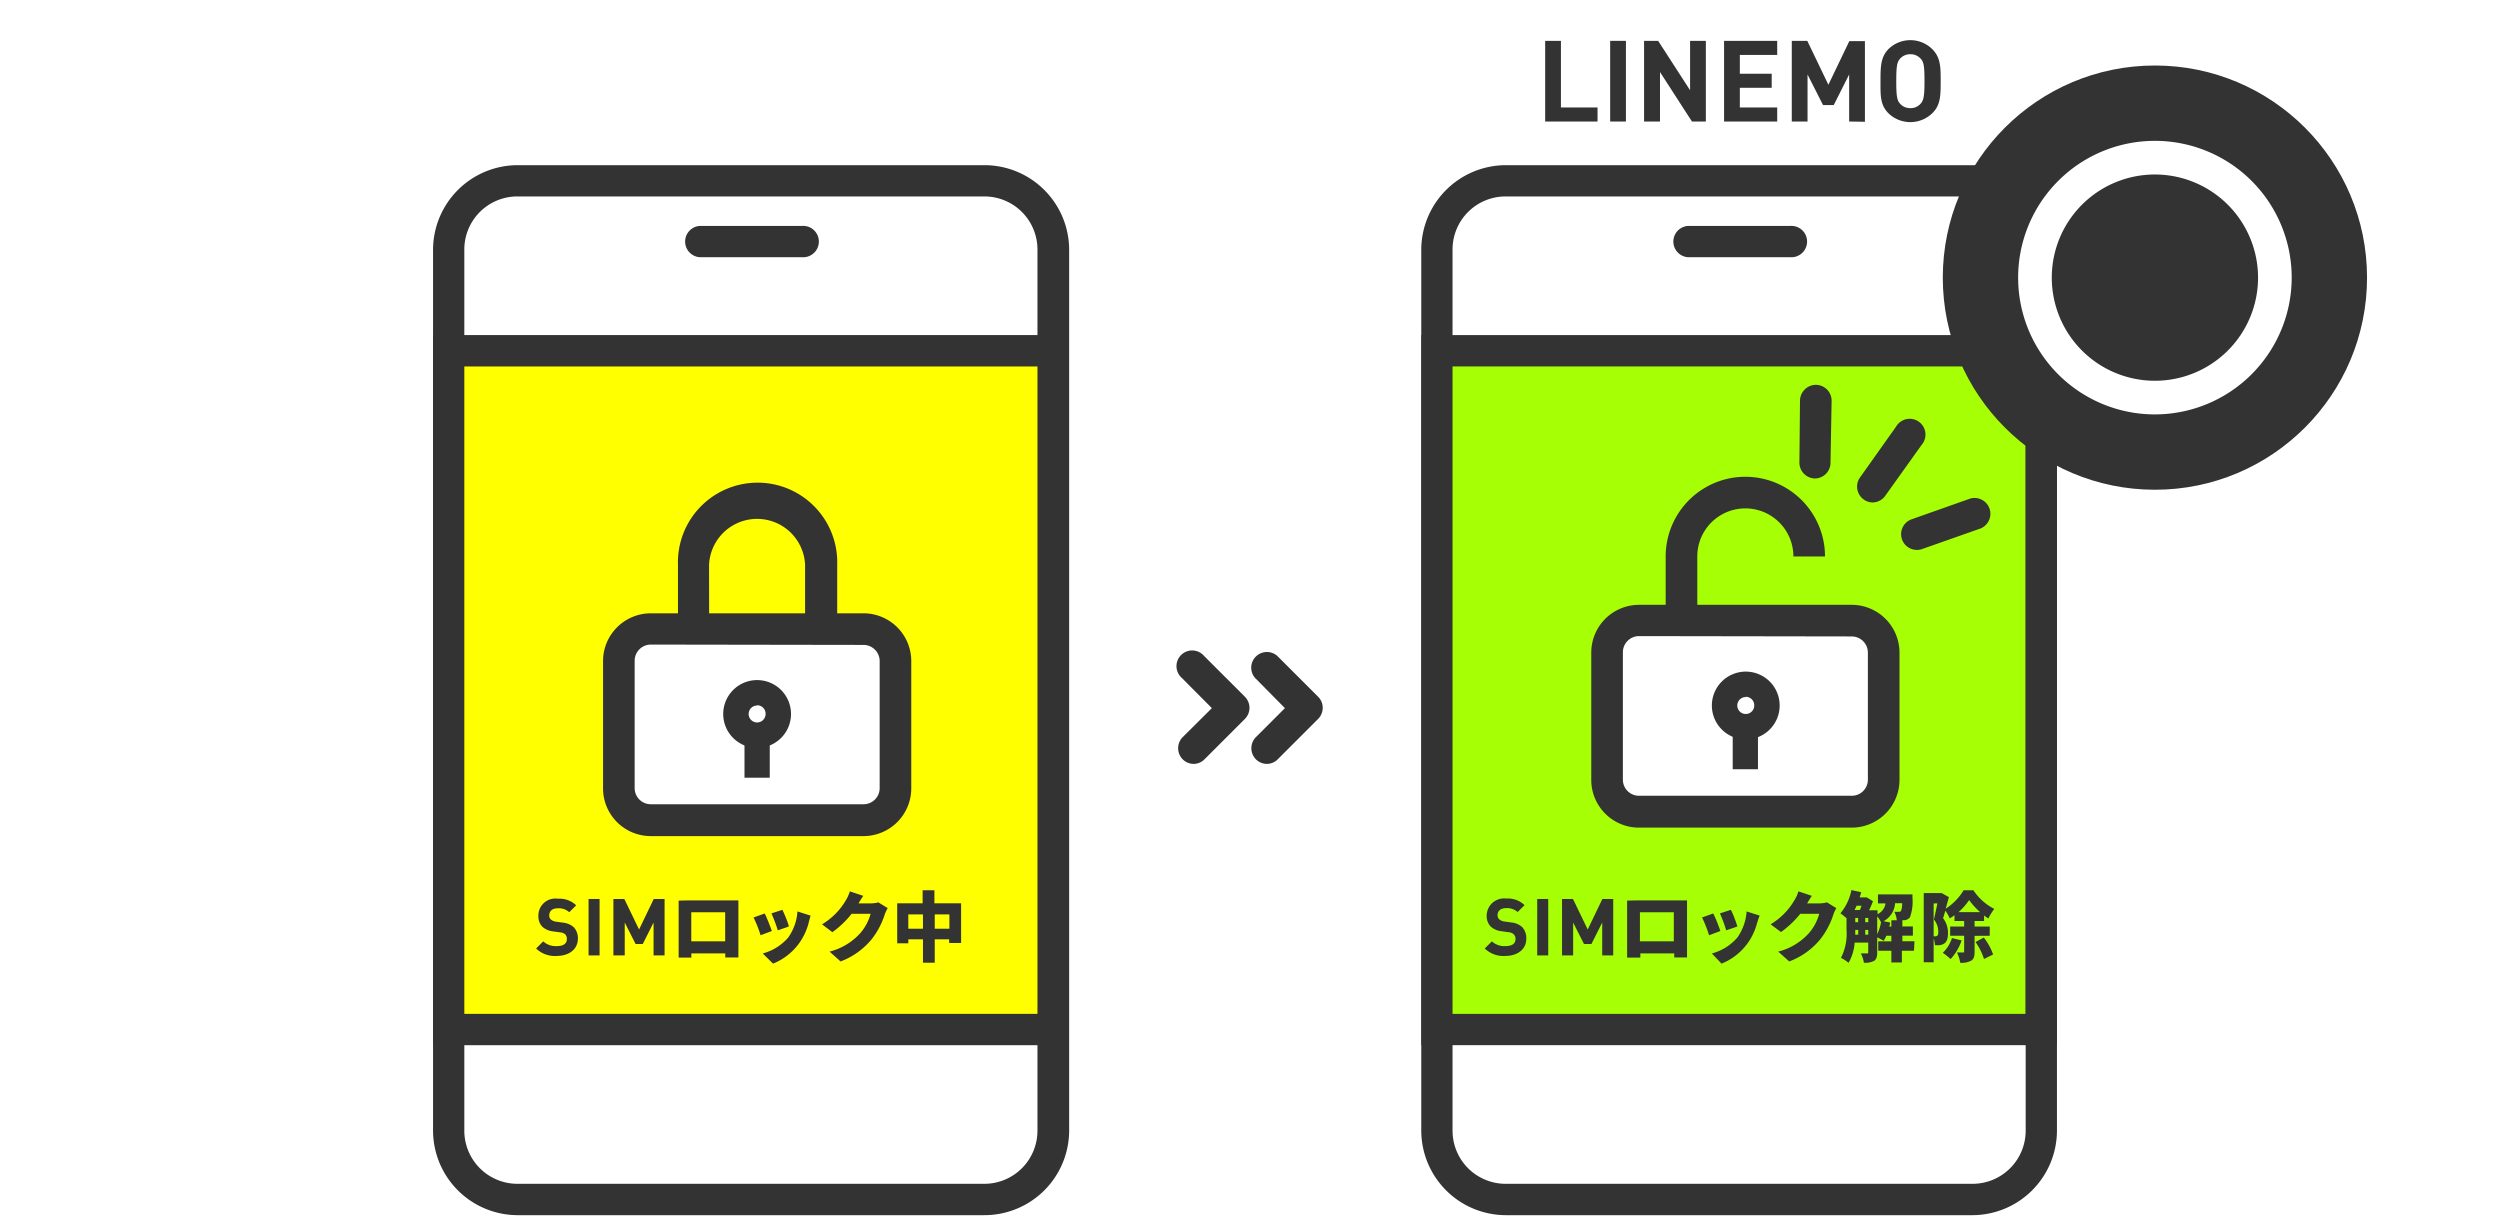
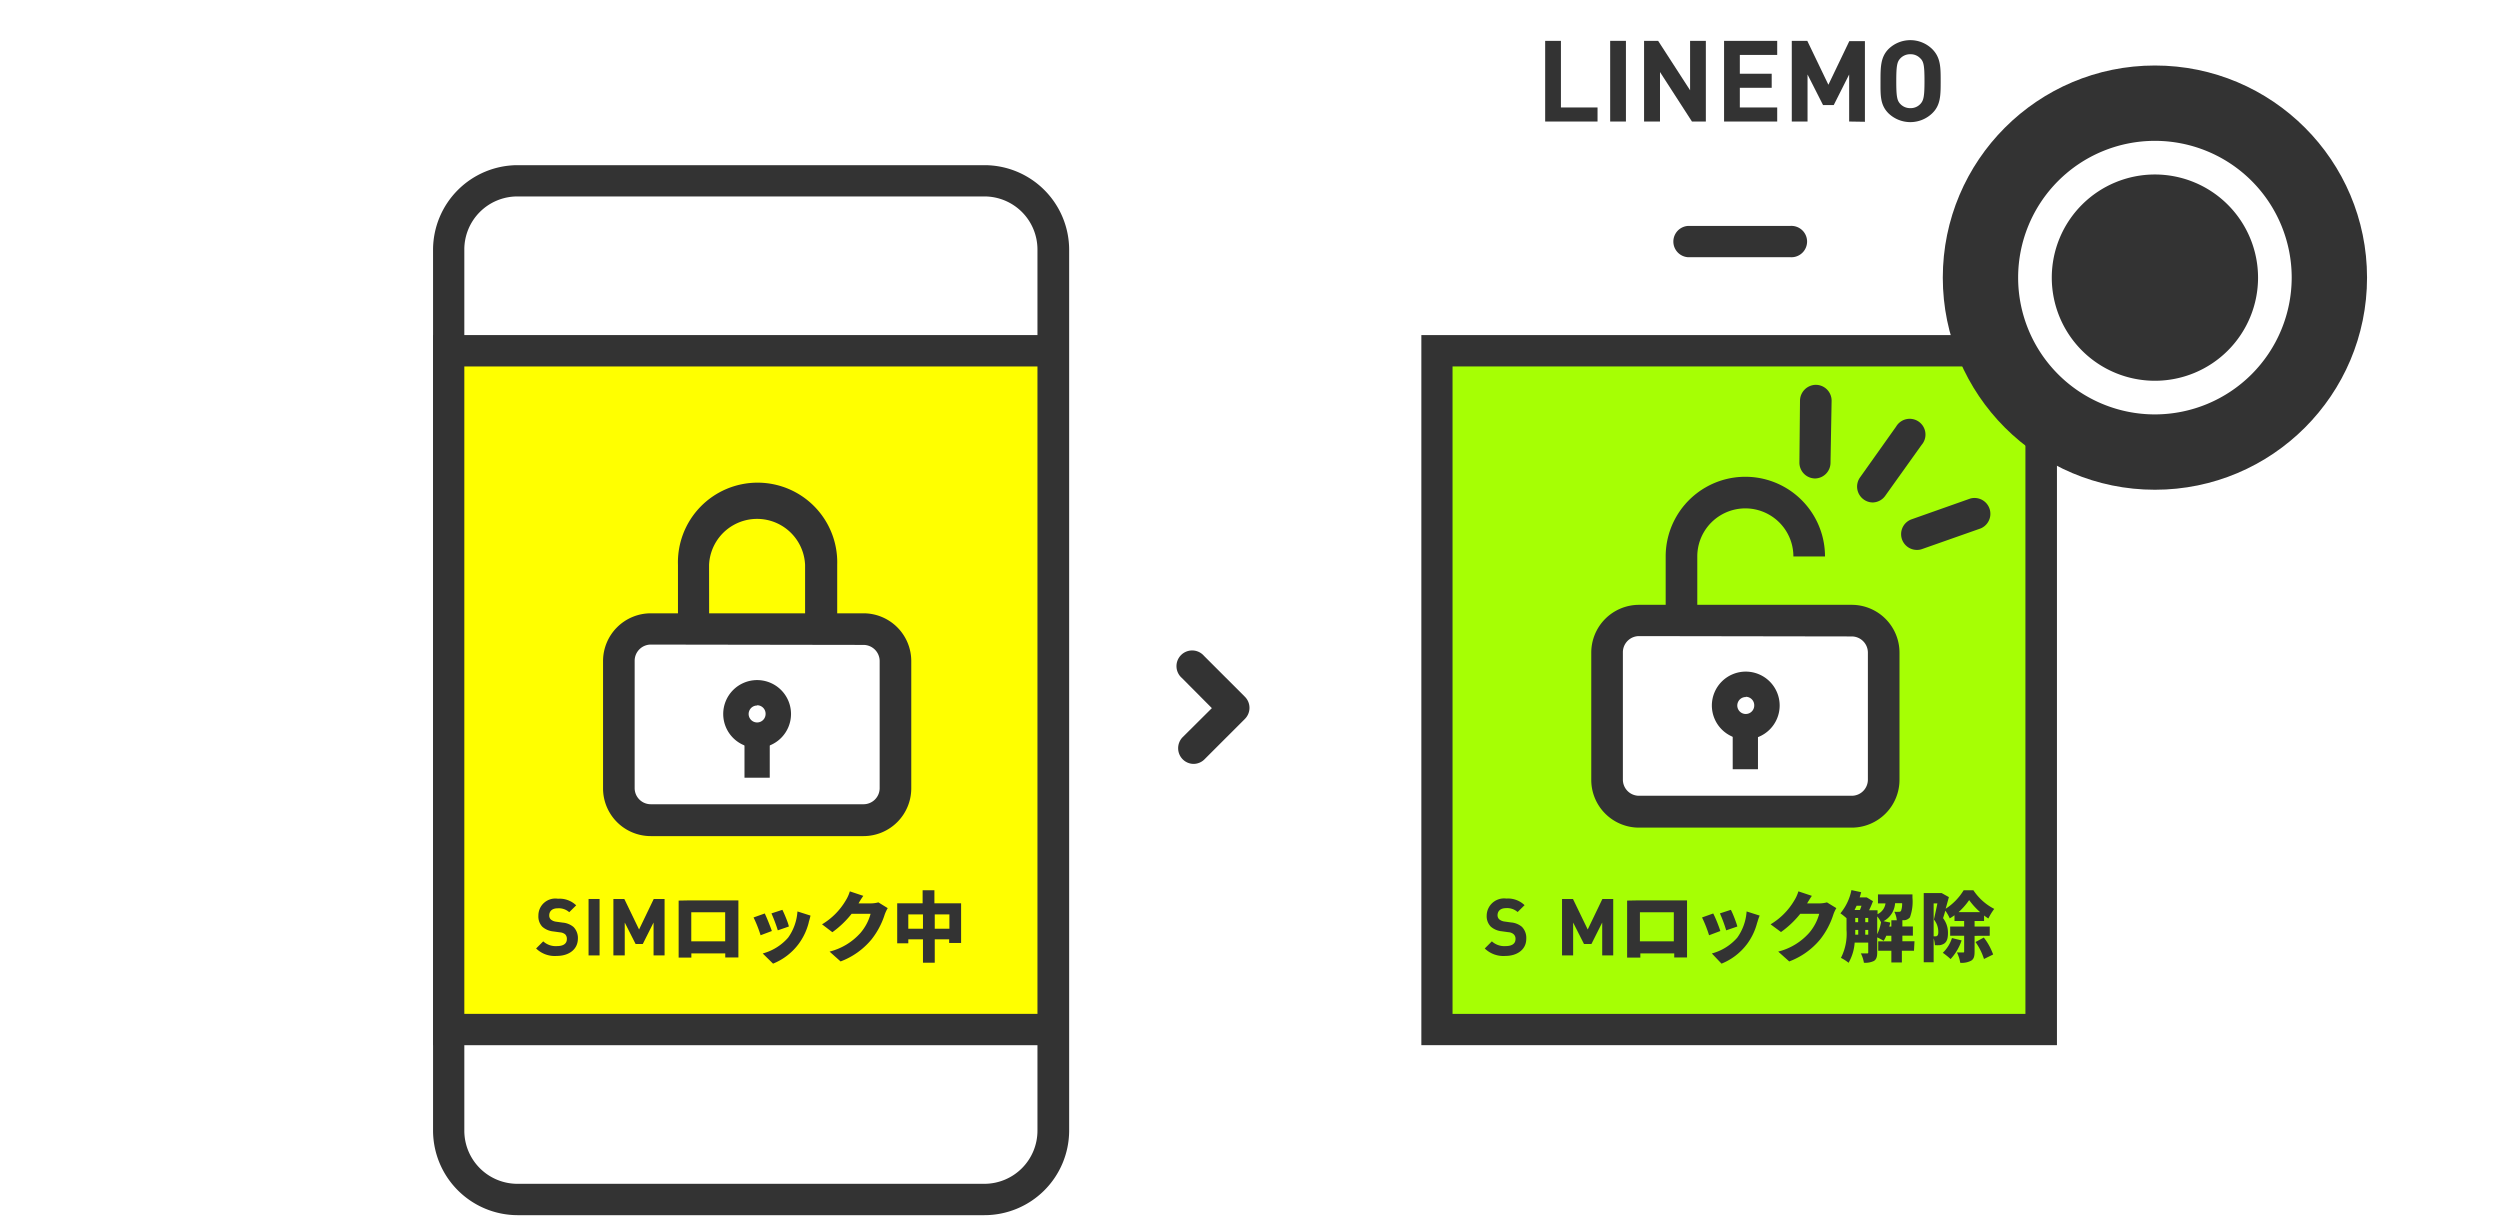
<svg xmlns="http://www.w3.org/2000/svg" viewBox="0 0 295 145">
  <defs>
    <style>.cls-1{fill:#fff;}.cls-2{fill:#333;}.cls-3{fill:#a6ff04;}.cls-4{fill:#ff0;}</style>
  </defs>
  <g id="レイヤー_2" data-name="レイヤー 2">
    <rect class="cls-1" width="295" height="145" />
    <path class="cls-2" d="M140.86,90.14a1.83,1.83,0,0,1-1.3-.54,1.86,1.86,0,0,1,0-2.62L143,83.56,139.46,80a1.85,1.85,0,1,1,2.61-2.61l4.83,4.83a1.85,1.85,0,0,1,0,2.61l-4.73,4.73A1.84,1.84,0,0,1,140.86,90.14Z" />
-     <path class="cls-2" d="M149.51,90.14a1.84,1.84,0,0,1-1.31-.54,1.86,1.86,0,0,1,0-2.62l3.42-3.42L148.1,80a1.85,1.85,0,0,1,2.61-2.61l4.83,4.83a1.81,1.81,0,0,1,.54,1.3,1.85,1.85,0,0,1-.54,1.31l-4.73,4.73A1.83,1.83,0,0,1,149.51,90.14Z" />
    <rect class="cls-1" x="169.55" y="21.33" width="71.32" height="120.22" rx="8.1" />
-     <path class="cls-2" d="M232.77,143.39H177.66a10,10,0,0,1-9.95-9.95v-104a10,10,0,0,1,9.95-9.95h55.11a10,10,0,0,1,9.95,10v104A10,10,0,0,1,232.77,143.39ZM177.66,23.18a6.26,6.26,0,0,0-6.26,6.25v104a6.27,6.27,0,0,0,6.26,6.26h55.11a6.27,6.27,0,0,0,6.26-6.26v-104a6.26,6.26,0,0,0-6.26-6.25Z" />
    <path class="cls-2" d="M211.25,30.35H199.17a1.85,1.85,0,0,1,0-3.69h12.08a1.85,1.85,0,1,1,0,3.69Z" />
    <rect class="cls-3" x="169.55" y="41.39" width="71.32" height="80.1" />
    <path class="cls-2" d="M242.72,123.33h-75V39.54h75Zm-71.32-3.69H239V43.24H171.4Z" />
    <g id="lock">
      <path class="cls-1" d="M222.28,92a3.77,3.77,0,0,1-3.77,3.77H193.4A3.77,3.77,0,0,1,189.63,92V77a3.76,3.76,0,0,1,3.77-3.76h25.11A3.76,3.76,0,0,1,222.28,77Z" />
      <path class="cls-2" d="M218.51,97.66H193.4A5.63,5.63,0,0,1,187.77,92V77a5.64,5.64,0,0,1,5.63-5.63h25.11A5.64,5.64,0,0,1,224.14,77V92A5.64,5.64,0,0,1,218.51,97.66ZM193.4,75.06a1.91,1.91,0,0,0-1.9,1.9V92a1.9,1.9,0,0,0,1.9,1.9h25.11a1.9,1.9,0,0,0,1.9-1.9V77a1.91,1.91,0,0,0-1.9-1.9Z" />
      <path class="cls-2" d="M200.28,73.2h-3.73V65.66a9.4,9.4,0,0,1,18.8,0h-3.73a5.67,5.67,0,0,0-11.34,0Z" />
      <path class="cls-2" d="M206,87.25a4,4,0,1,1,4-4A4,4,0,0,1,206,87.25Zm0-5a1,1,0,1,0,1,1A1,1,0,0,0,206,82.22Z" />
      <rect class="cls-2" x="204.46" y="85.75" width="2.98" height="5.02" />
    </g>
    <rect class="cls-1" x="52.94" y="21.33" width="71.32" height="120.22" rx="8.1" />
    <path class="cls-2" d="M116.16,143.39H61.05a10,10,0,0,1-9.95-9.95v-104a10,10,0,0,1,9.95-9.95h55.11a10,10,0,0,1,10,10v104A10,10,0,0,1,116.16,143.39ZM61.05,23.18a6.26,6.26,0,0,0-6.26,6.25v104a6.27,6.27,0,0,0,6.26,6.26h55.11a6.27,6.27,0,0,0,6.26-6.26v-104a6.26,6.26,0,0,0-6.26-6.25Z" />
-     <path class="cls-2" d="M94.64,30.35H82.56a1.85,1.85,0,0,1,0-3.69H94.64a1.85,1.85,0,1,1,0,3.69Z" />
    <rect class="cls-4" x="52.94" y="41.39" width="71.32" height="80.1" />
    <path class="cls-2" d="M126.11,123.33h-75V39.54h75Zm-71.32-3.69h67.63V43.24H54.79Z" />
    <g id="lock-2" data-name="lock">
      <path class="cls-1" d="M105.67,93a3.77,3.77,0,0,1-3.77,3.77H76.79A3.77,3.77,0,0,1,73,93V78a3.76,3.76,0,0,1,3.77-3.76H101.9A3.76,3.76,0,0,1,105.67,78Z" />
      <path class="cls-2" d="M101.9,98.66H76.79A5.63,5.63,0,0,1,71.16,93V78a5.64,5.64,0,0,1,5.63-5.63H101.9A5.64,5.64,0,0,1,107.53,78V93A5.64,5.64,0,0,1,101.9,98.66ZM76.79,76.06a1.91,1.91,0,0,0-1.9,1.9V93a1.9,1.9,0,0,0,1.9,1.9H101.9a1.9,1.9,0,0,0,1.9-1.9V78a1.91,1.91,0,0,0-1.9-1.9Z" />
      <path class="cls-2" d="M83.68,74.2H80V66.66a9.4,9.4,0,1,1,18.79,0v7.41H95V66.66a5.67,5.67,0,0,0-11.33,0Z" />
      <path class="cls-2" d="M89.34,88.25a4,4,0,1,1,4-4A4,4,0,0,1,89.34,88.25Zm0-5a1,1,0,1,0,1,1A1,1,0,0,0,89.34,83.22Z" />
      <rect class="cls-2" x="87.85" y="86.75" width="2.98" height="5.02" />
    </g>
    <path class="cls-2" d="M214.18,56.46h0a1.87,1.87,0,0,1-1.85-1.88l.07-7.32a1.89,1.89,0,0,1,1.89-1.85,1.87,1.87,0,0,1,1.84,1.89L216,54.61A1.86,1.86,0,0,1,214.18,56.46Z" />
    <path class="cls-2" d="M221,59.29a1.83,1.83,0,0,1-1.08-.35,1.87,1.87,0,0,1-.44-2.6l4.26-6a1.86,1.86,0,1,1,3,2.17l-4.25,5.95A1.86,1.86,0,0,1,221,59.29Z" />
    <path class="cls-2" d="M226.21,64.89a1.86,1.86,0,0,1-.62-3.62l6.9-2.44a1.87,1.87,0,0,1,1.24,3.52l-6.9,2.43A1.66,1.66,0,0,1,226.21,64.89Z" />
    <circle class="cls-2" cx="254.28" cy="32.76" r="25.03" />
    <path class="cls-1" d="M254.28,48.9a16.14,16.14,0,1,1,16.14-16.14A16.16,16.16,0,0,1,254.28,48.9Zm0-28.31a12.17,12.17,0,1,0,12.17,12.17A12.18,12.18,0,0,0,254.28,20.59Z" />
    <path class="cls-2" d="M182.33,14.34V4.82h1.86v7.86h4.32v1.66Z" />
    <path class="cls-2" d="M190,14.34V4.82h1.86v9.52Z" />
    <path class="cls-2" d="M199.65,14.34,195.88,8.5v5.84H194V4.82h1.66l3.77,5.83V4.82h1.86v9.52Z" />
    <path class="cls-2" d="M203.44,14.34V4.82h6.27V6.48H205.3V8.7h3.76v1.66H205.3v2.32h4.41v1.66Z" />
    <path class="cls-2" d="M218.2,14.34V8.79l-1.82,3.61h-1.26l-1.83-3.61v5.55h-1.86V4.82h1.83L215.75,10l2.47-5.15h1.84v9.52Z" />
    <path class="cls-2" d="M228,13.37a3.72,3.72,0,0,1-5.16,0c-1-1-.94-2.15-.94-3.79s0-2.83.94-3.79a3.69,3.69,0,0,1,5.16,0c1,1,1,2.15,1,3.79S229,12.41,228,13.37Zm-1.38-6.46a1.55,1.55,0,0,0-1.19-.51,1.58,1.58,0,0,0-1.21.51c-.36.4-.46.84-.46,2.67s.1,2.27.46,2.67a1.58,1.58,0,0,0,1.21.51,1.55,1.55,0,0,0,1.19-.51c.36-.4.47-.84.47-2.67S227,7.31,226.63,6.91Z" />
    <path class="cls-2" d="M65.69,112.8a3.15,3.15,0,0,1-2.43-.88l.84-.84a2.18,2.18,0,0,0,1.61.56c.77,0,1.18-.29,1.18-.83a.74.74,0,0,0-.2-.56,1.08,1.08,0,0,0-.59-.23l-.81-.11a2.3,2.3,0,0,1-1.29-.55,1.75,1.75,0,0,1-.47-1.31,2,2,0,0,1,2.31-2,2.82,2.82,0,0,1,2.15.78l-.82.81a1.86,1.86,0,0,0-1.36-.46c-.7,0-1,.38-1,.84a.64.64,0,0,0,.19.48,1.19,1.19,0,0,0,.62.26l.79.11a2.27,2.27,0,0,1,1.27.52,1.87,1.87,0,0,1,.51,1.41C68.16,112.07,67.09,112.8,65.69,112.8Z" />
    <path class="cls-2" d="M69.45,112.74v-6.66h1.3v6.66Z" />
    <path class="cls-2" d="M77.12,112.74v-3.88l-1.27,2.53H75l-1.28-2.53v3.88H72.38v-6.66h1.29l1.74,3.6,1.73-3.6h1.28v6.66Z" />
    <path class="cls-2" d="M81.13,106.25h6c0,.29,0,.66,0,1v4.39c0,.39,0,1.34,0,1.34H85.58s0-.21,0-.48h-4V113h-1.5s0-.86,0-1.36v-4.37c0-.29,0-.7,0-1Zm.44,4.83h4v-3.43h-4Z" />
    <path class="cls-2" d="M91.08,109.86l-1.33.5a14.79,14.79,0,0,0-.83-2.1l1.32-.47C90.49,108.3,90.9,109.34,91.08,109.86Zm4.35-1a7.19,7.19,0,0,1-1.21,2.55,7.05,7.05,0,0,1-3,2.3L90,112.51a6.06,6.06,0,0,0,3-1.87,6,6,0,0,0,1.1-3.09l1.54.49C95.56,108.4,95.49,108.61,95.43,108.83Zm-2.35.47-1.3.45a18.06,18.06,0,0,0-.75-2l1.29-.42C92.5,107.7,93,108.87,93.08,109.3Z" />
    <path class="cls-2" d="M101.31,106.6h1.44a3.56,3.56,0,0,0,.9-.12l1.1.68a4.65,4.65,0,0,0-.35.74,9.24,9.24,0,0,1-1.56,2.95,8.71,8.71,0,0,1-3.65,2.6l-1.3-1.16a7.27,7.27,0,0,0,3.65-2.21,5.81,5.81,0,0,0,1.19-2.25h-2.24A11.28,11.28,0,0,1,98.22,110L97,109.07a8,8,0,0,0,2.8-2.82,4.39,4.39,0,0,0,.48-1.07l1.59.53A9.46,9.46,0,0,0,101.31,106.6Z" />
    <path class="cls-2" d="M113.41,106.59v4.68H112v-.43H110.3v2.76h-1.39v-2.76h-1.73v.47h-1.31v-4.72h3v-1.54h1.39v1.54Zm-4.5,3v-1.69h-1.73v1.69Zm3.12,0v-1.69H110.3v1.69Z" />
    <path class="cls-2" d="M177.63,112.8a3.15,3.15,0,0,1-2.43-.88l.84-.84a2.18,2.18,0,0,0,1.61.56c.77,0,1.18-.29,1.18-.83a.71.71,0,0,0-.21-.56A1,1,0,0,0,178,110l-.8-.11a2.3,2.3,0,0,1-1.29-.55,1.76,1.76,0,0,1-.48-1.31,2.05,2.05,0,0,1,2.32-2,2.82,2.82,0,0,1,2.15.78l-.82.81a1.87,1.87,0,0,0-1.37-.46c-.69,0-1,.38-1,.84a.65.65,0,0,0,.2.48,1.19,1.19,0,0,0,.62.26l.79.11a2.27,2.27,0,0,1,1.27.52,1.87,1.87,0,0,1,.51,1.41C180.1,112.07,179,112.8,177.63,112.8Z" />
-     <path class="cls-2" d="M181.39,112.74v-6.66h1.3v6.66Z" />
    <path class="cls-2" d="M189.06,112.74v-3.88l-1.27,2.53h-.88l-1.28-2.53v3.88h-1.31v-6.66h1.29l1.74,3.6,1.73-3.6h1.28v6.66Z" />
    <path class="cls-2" d="M193.07,106.25h6c0,.29,0,.66,0,1v4.39c0,.39,0,1.34,0,1.34h-1.51s0-.21,0-.48h-4V113H192s0-.86,0-1.36v-4.37c0-.29,0-.7,0-1Zm.44,4.83h4v-3.43h-4Z" />
    <path class="cls-2" d="M203,109.86l-1.33.5a14.79,14.79,0,0,0-.83-2.1l1.32-.47C202.43,108.3,202.84,109.34,203,109.86Zm4.35-1a7.19,7.19,0,0,1-1.21,2.55,7.05,7.05,0,0,1-3,2.3L202,112.51a6.06,6.06,0,0,0,3-1.87,6,6,0,0,0,1.1-3.09l1.54.49C207.49,108.4,207.43,108.61,207.37,108.83Zm-2.35.47-1.31.45a16.16,16.16,0,0,0-.74-2l1.29-.42C204.44,107.7,204.89,108.87,205,109.3Z" />
    <path class="cls-2" d="M213.24,106.6h1.45a3.42,3.42,0,0,0,.89-.12l1.11.68a3.92,3.92,0,0,0-.35.74,9.24,9.24,0,0,1-1.56,2.95,8.71,8.71,0,0,1-3.65,2.6l-1.3-1.16a7.27,7.27,0,0,0,3.65-2.21,5.81,5.81,0,0,0,1.19-2.25h-2.24a11.28,11.28,0,0,1-2.27,2.15l-1.23-.91a8,8,0,0,0,2.8-2.82,4.39,4.39,0,0,0,.48-1.07l1.59.53C213.6,106,213.38,106.36,213.24,106.6Z" />
    <path class="cls-2" d="M225.85,112.19h-1.43v1.38h-1.24v-1.38h-1.55v-1.11h1.55v-.66h-.6a3.36,3.36,0,0,1-.31.6,6.53,6.53,0,0,0-.76-.41v1.78c0,.48-.08.8-.38,1a2.31,2.31,0,0,1-1.19.21,3.73,3.73,0,0,0-.36-1.1c.3,0,.62,0,.73,0s.14,0,.14-.14v-1.13h-1.6a5.54,5.54,0,0,1-.72,2.38,4.62,4.62,0,0,0-.9-.58,6.21,6.21,0,0,0,.66-3.29v-1.39a8,8,0,0,0-.72-.58,6.2,6.2,0,0,0,1.3-2.74l1.15.25c-.06.21-.11.42-.18.61h.67l.16,0,.74.45a10.45,10.45,0,0,1-.46,1.07h1v.46a1.64,1.64,0,0,0,.94-1.27h-.89v-1.06h4.07s0,.26,0,.39a5.4,5.4,0,0,1-.3,2.32,1,1,0,0,1-.59.33l-.42,0h.12v.74h1.24v1.09h-1.24v.66h1.43Zm-6.77-5.31-.24.5h.63a3.68,3.68,0,0,0,.18-.5Zm-.16,2.88c0,.18,0,.36,0,.53h.35v-.56h-.34Zm0-.94h.34v-.5h-.34Zm1.18,0h.35v-.5h-.35Zm.35,1.47v-.56h-.35v.56Zm1.06-.05a5.42,5.42,0,0,0,.45-1.41,2.89,2.89,0,0,0-.45-.69Zm1.67-.91v-.74h.64a2.7,2.7,0,0,0-.29-1,4.79,4.79,0,0,0,.55,0,.28.28,0,0,0,.24-.1,2.38,2.38,0,0,0,.13-.91h-.83a2.59,2.59,0,0,1-1.36,2.12l.78.16c0,.16-.07.32-.1.48Z" />
    <path class="cls-2" d="M233,110.43v1.86c0,.55-.08.88-.42,1.08a2.39,2.39,0,0,1-1.27.24,4.33,4.33,0,0,0-.39-1.22h.72c.1,0,.13,0,.13-.12v-1.85h-1.65v-1.09h1.65v-.65h-1.14V108c-.18.13-.37.26-.56.37a4.7,4.7,0,0,0-.52-.91c-.09.32-.18.62-.27.88a2.81,2.81,0,0,1,.58,1.76c0,.63-.12,1-.43,1.23a1.29,1.29,0,0,1-.54.2,4.67,4.67,0,0,1-.57,0,3.25,3.25,0,0,0-.15-.81v2.83H227v-8.17h1.93l.18,0,.86.48c-.12.42-.25.91-.38,1.37a6.75,6.75,0,0,0,2.12-2.18h1.15a6.52,6.52,0,0,0,2.46,2.2,6.68,6.68,0,0,0-.69,1.13,5.16,5.16,0,0,1-.51-.35v.65H233v.65h1.79v1.09Zm-4.83.06h.19a.3.3,0,0,0,.23-.07c.09-.07.13-.21.13-.46a2.32,2.32,0,0,0-.52-1.46c.13-.53.29-1.29.41-1.9h-.44Zm3.3.48a6.09,6.09,0,0,1-1.3,2.2,8.5,8.5,0,0,0-.92-.74,4.05,4.05,0,0,0,1.08-1.74Zm2.18-3.34a8.73,8.73,0,0,1-1.29-1.42,7.9,7.9,0,0,1-1.25,1.42Zm.44,3a7.14,7.14,0,0,1,1.1,2l-1.08.53a7.15,7.15,0,0,0-1-2Z" />
  </g>
</svg>